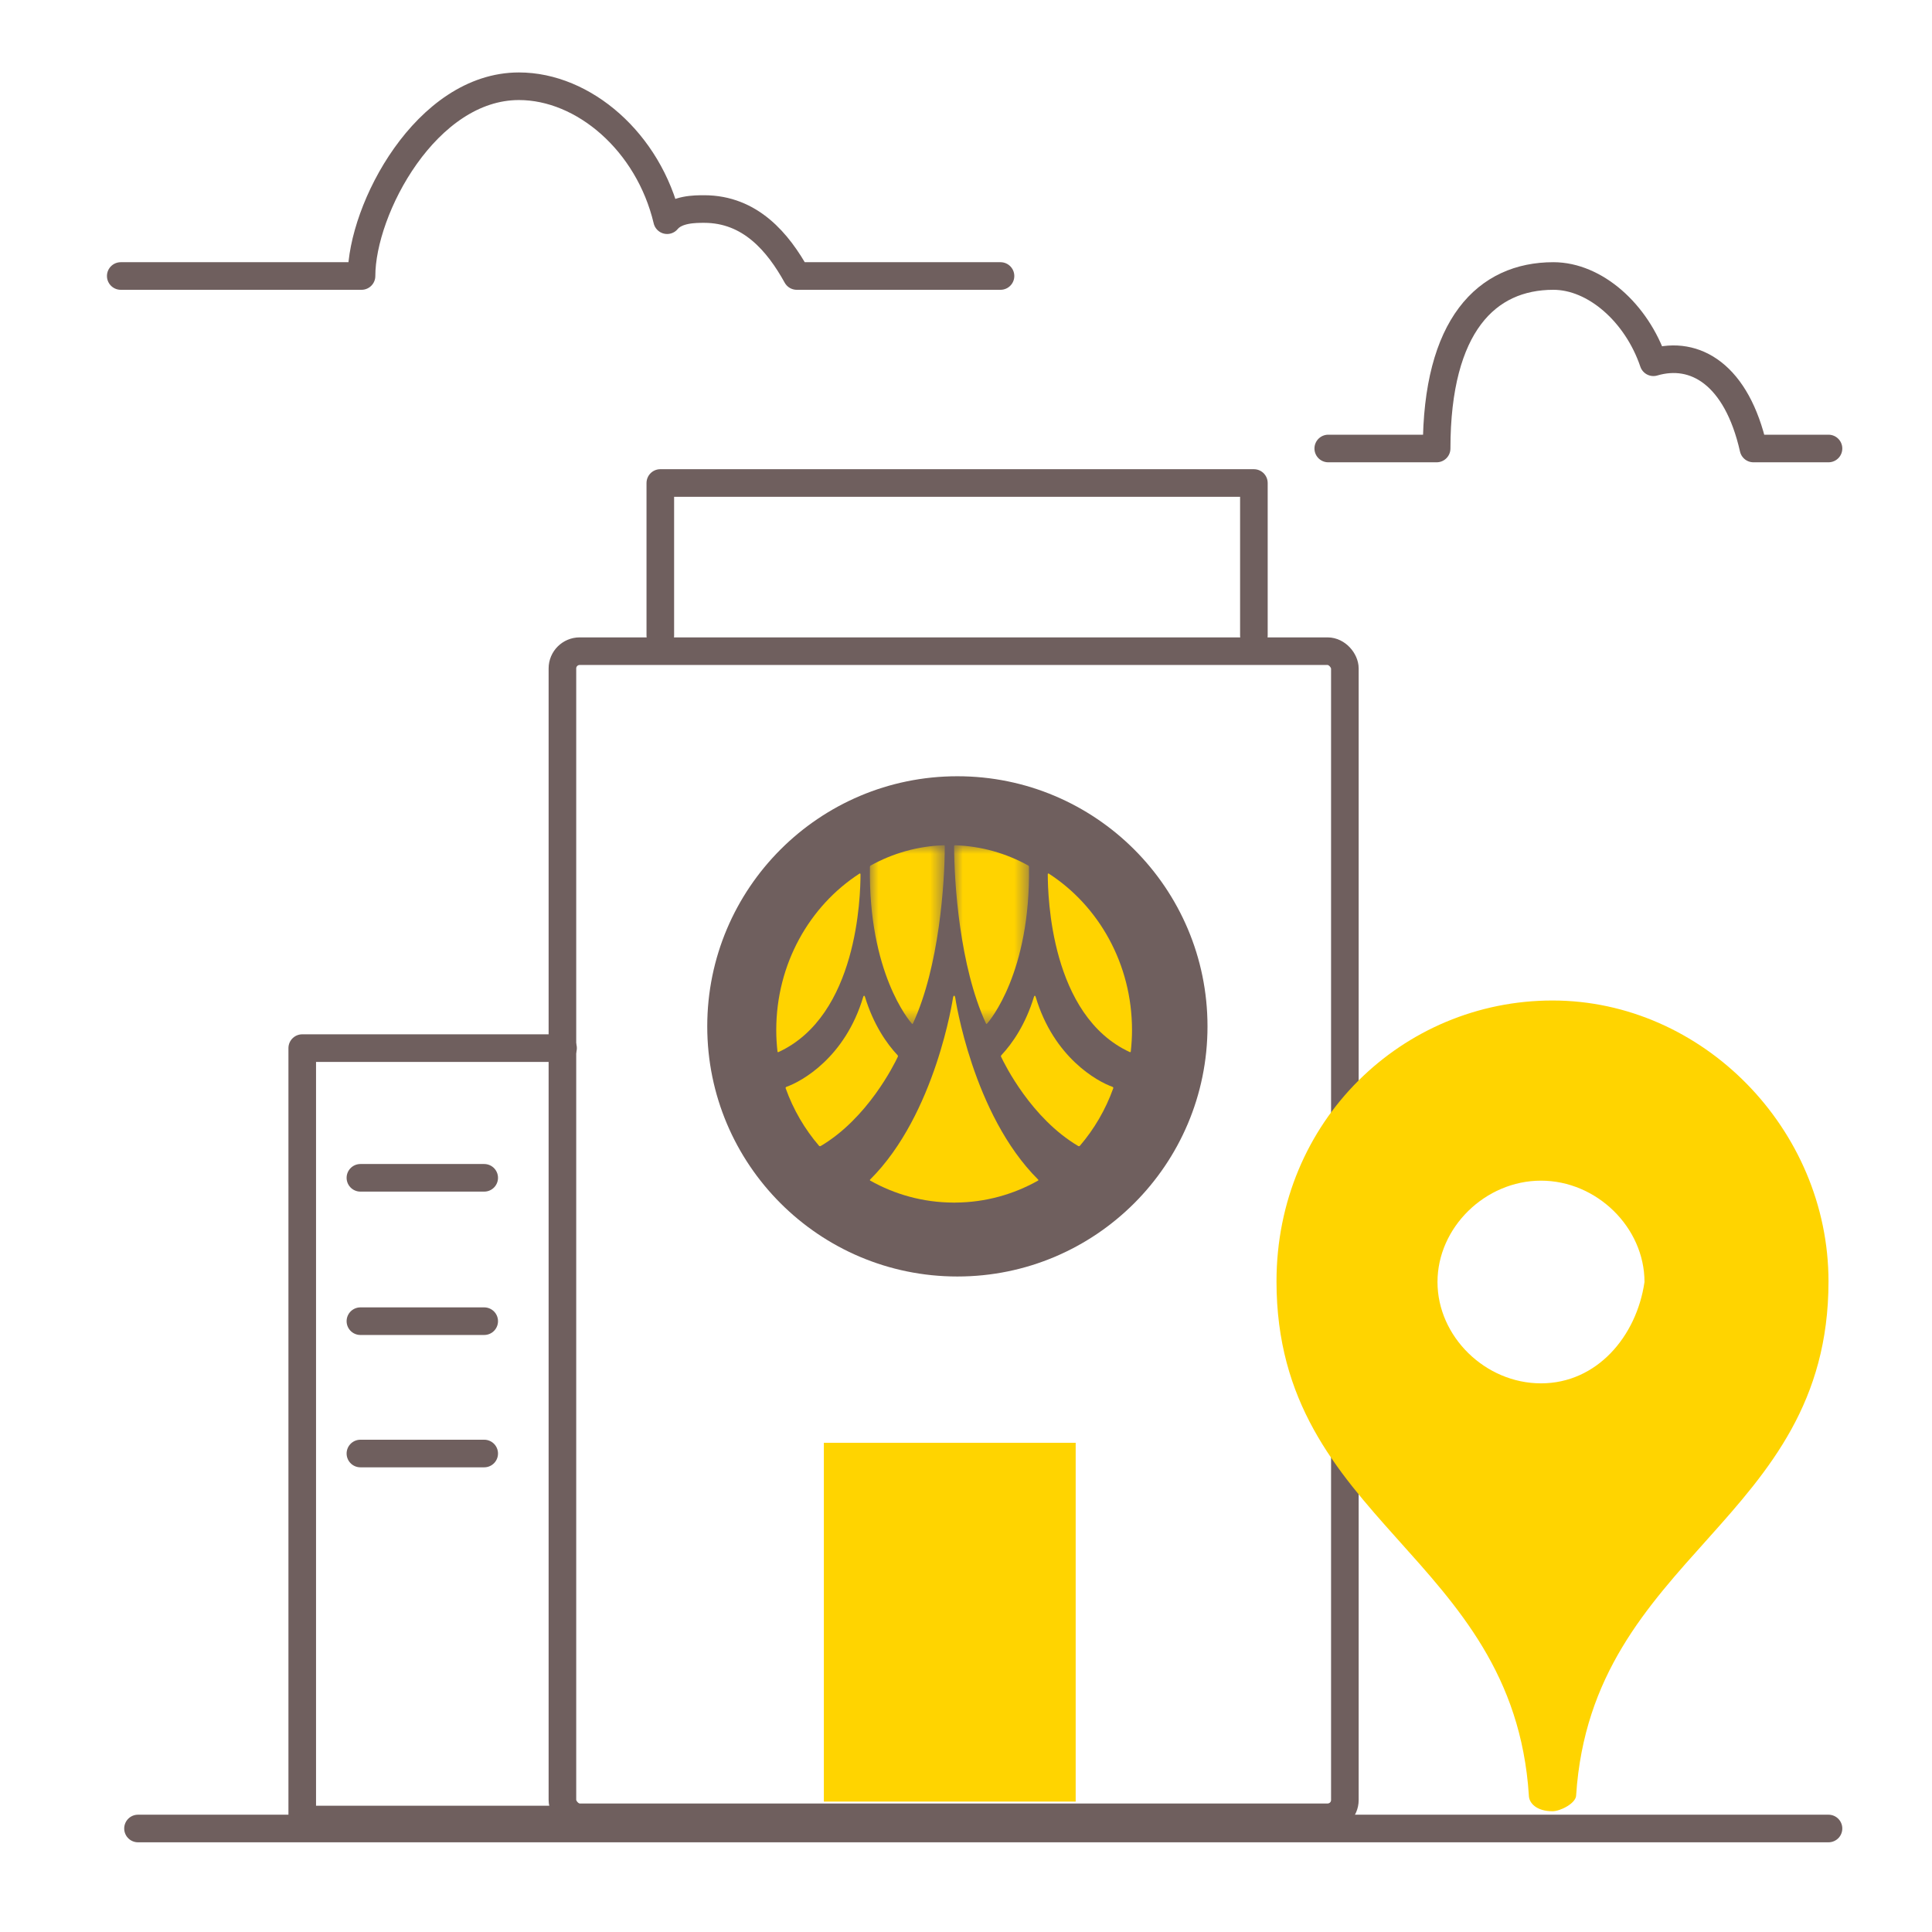
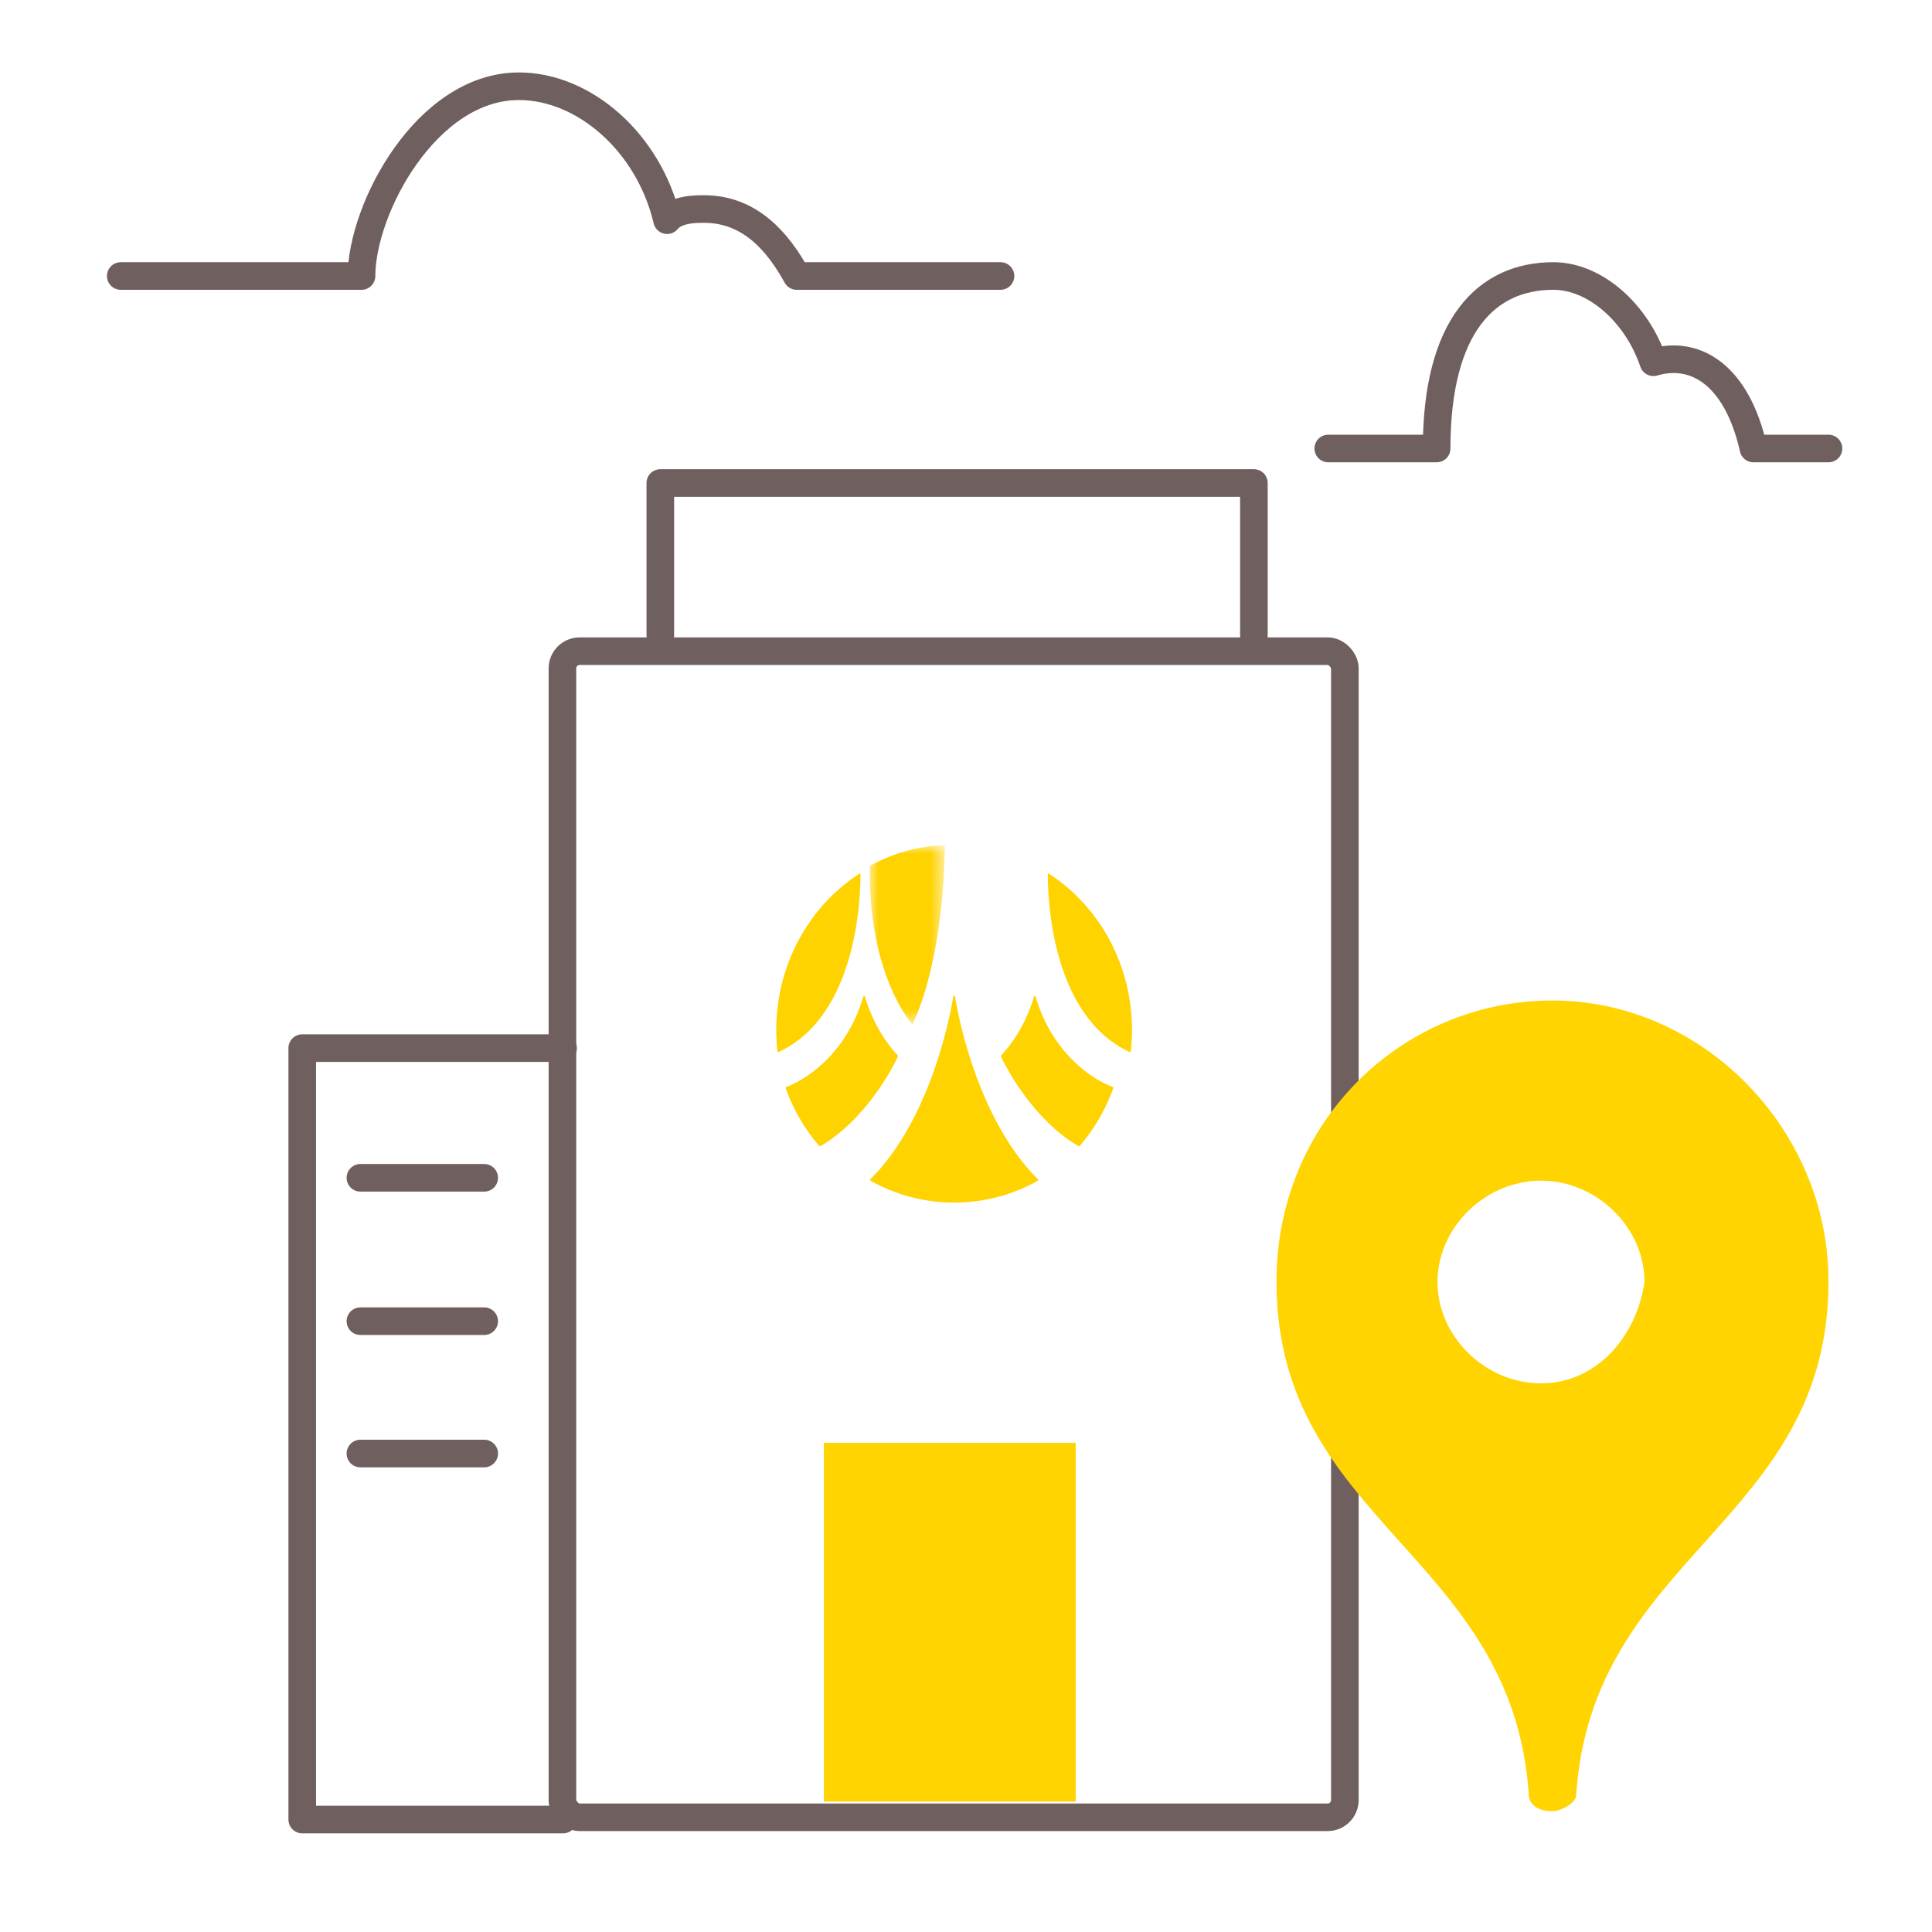
<svg xmlns="http://www.w3.org/2000/svg" xmlns:xlink="http://www.w3.org/1999/xlink" width="112px" height="112px" viewBox="0 0 112 112" version="1.1">
  <title>85C239F1-A3F4-43C4-81B7-ADBEAE33F7DB@0.5x</title>
  <defs>
-     <polygon id="path-1" points="1.37062769e-15 0 4.342 0 4.342 10.359 0 10.359 0 8.7634209e-15" />
    <polygon id="path-3" points="2.74014438e-15 0 4.342 0 4.342 10.359 0 10.359 0 8.7634209e-15" />
  </defs>
  <g id="Page-1" stroke="none" stroke-width="1" fill="none" fill-rule="evenodd">
    <g id="Bancassurance_4" transform="translate(-134, -1805)">
      <rect fill="#FFFFFF" x="0" y="0" width="1280" height="3026" />
      <rect id="Rectangle" stroke="#E8E8E8" fill="#FFFFFF" x="55.5" y="1789.5" width="269" height="221" rx="8" />
      <g id="Icon/112px/Gift/Branch" transform="translate(134, 1805)">
        <rect id="Rectangle" x="0" y="0" width="112" height="112" />
        <g id="Group" transform="translate(7, 5)">
          <g transform="translate(10.521, 23)">
            <polyline id="Path" stroke="#6F5F5E" stroke-width="1.6" fill="#FFFFFF" stroke-linecap="round" stroke-linejoin="round" points="20.758 8.84 20.758 0 55.168 0 55.168 8.84" />
            <polyline id="Path" stroke="#6F5F5E" stroke-width="1.6" fill="#FFFFFF" stroke-linecap="round" stroke-linejoin="round" points="15.12 77.48 0 77.48 0 32.76 15.12 32.76" />
            <line x1="3.372" y1="40.279" x2="10.549" y2="40.279" id="Path-13" stroke="#6F5F5E" stroke-width="1.6" fill="#D8D8D8" stroke-linecap="round" />
            <line x1="3.372" y1="48.59" x2="10.549" y2="48.59" id="Path-13-Copy" stroke="#6F5F5E" stroke-width="1.6" fill="#D8D8D8" stroke-linecap="round" />
            <line x1="3.372" y1="56.262" x2="10.549" y2="56.262" id="Path-13-Copy-2" stroke="#6F5F5E" stroke-width="1.6" fill="#D8D8D8" stroke-linecap="round" />
            <rect id="Rectangle" stroke="#6F5F5E" stroke-width="1.6" stroke-linecap="round" stroke-linejoin="round" x="15.083" y="9.75" width="45.359" height="67.6" rx="1" />
            <g id="logo" transform="translate(23.479, 17)">
-               <circle id="Oval" fill="#6F5F5E" cx="14.5" cy="14.5" r="14.5" />
              <g id="krungsri_logo" transform="translate(4, 4)">
                <path d="M7.037,12.175 L7.037,12.175 C7.032,12.172 7.029,12.168 7.029,12.168 L7.029,12.167 C6.395,11.492 5.629,10.384 5.143,8.786 C5.143,8.786 5.123,8.723 5.093,8.723 C5.063,8.723 5.042,8.789 5.042,8.789 C3.996,12.31 1.46,13.702 0.587,14.005 L0.587,14.007 C0.54,14.025 0.54,14.062 0.545,14.087 C0.988,15.328 1.652,16.461 2.487,17.431 C2.502,17.444 2.532,17.457 2.577,17.436 C5.296,15.831 6.84,12.704 7.045,12.266 C7.068,12.22 7.048,12.189 7.037,12.175" id="Fill-1" fill="#FFD300" />
                <path d="M13.046,12.175 L13.046,12.175 C13.05,12.172 13.053,12.168 13.053,12.168 L13.053,12.167 C13.688,11.492 14.455,10.384 14.94,8.786 C14.94,8.786 14.96,8.723 14.99,8.723 C15.018,8.723 15.039,8.789 15.039,8.789 C16.086,12.31 18.624,13.702 19.494,14.005 L19.494,14.007 C19.541,14.025 19.542,14.062 19.537,14.087 C19.093,15.328 18.429,16.461 17.595,17.431 C17.58,17.444 17.55,17.457 17.506,17.436 C14.786,15.831 13.242,12.704 13.036,12.266 C13.014,12.22 13.034,12.189 13.046,12.175" id="Fill-3" fill="#FFD300" />
                <path d="M15.181,19.38 L15.181,19.38 C11.375,15.594 10.377,8.841 10.377,8.841 C10.377,8.841 10.363,8.723 10.313,8.723 C10.262,8.723 10.247,8.841 10.247,8.841 C10.247,8.841 9.25,15.594 5.442,19.38 L5.443,19.38 C5.443,19.38 5.405,19.413 5.447,19.44 C6.872,20.243 8.507,20.705 10.247,20.715 C10.268,20.717 10.29,20.718 10.313,20.718 C10.334,20.718 10.356,20.717 10.377,20.715 C12.118,20.705 13.753,20.243 15.178,19.44 C15.219,19.412 15.181,19.38 15.181,19.38" id="Fill-5" fill="#FFD300" />
                <path d="M15.799,1.643 C15.742,1.611 15.74,1.691 15.74,1.691 C15.746,2.949 15.904,9.873 20.495,11.991 C20.537,12.006 20.55,11.97 20.552,11.963 C20.597,11.554 20.624,11.139 20.624,10.718 C20.624,6.876 18.691,3.513 15.799,1.643" id="Fill-7" fill="#FFD300" />
                <path d="M4.826,1.643 C4.882,1.611 4.885,1.691 4.885,1.691 C4.88,2.949 4.721,9.873 0.128,11.991 C0.087,12.006 0.075,11.97 0.072,11.963 C0.026,11.554 1.19904087e-14,11.139 1.19904087e-14,10.718 C1.19904087e-14,6.876 1.933,3.513 4.826,1.643" id="Fill-9" fill="#FFD300" />
                <g id="Group-13" transform="translate(10.312, 0)">
                  <mask id="mask-2" fill="white">
                    <use xlink:href="#path-1" />
                  </mask>
                  <g id="Clip-12" />
                  <path d="M4.305,1.18 C3.022,0.467 1.575,0.048 0.038,0 C-0.004,-0.002 9.5677946e-05,0.053 9.5677946e-05,0.053 C9.5677946e-05,2.142 0.315,7.031 1.849,10.338 C1.862,10.37 1.889,10.358 1.899,10.352 C1.902,10.348 1.907,10.346 1.907,10.342 C2.061,10.169 4.432,7.391 4.339,1.252 C4.337,1.209 4.318,1.189 4.305,1.18" id="Fill-11" fill="#FFD300" mask="url(#mask-2)" />
                </g>
                <g id="Group-16" transform="translate(5.427, 0)">
                  <mask id="mask-4" fill="white">
                    <use xlink:href="#path-3" />
                  </mask>
                  <g id="Clip-15" />
                  <path d="M0.039,1.18 C1.32,0.467 2.768,0.048 4.303,0 C4.346,-0.002 4.342,0.053 4.342,0.053 C4.342,2.142 4.027,7.031 2.494,10.338 C2.48,10.37 2.453,10.358 2.444,10.352 C2.44,10.348 2.439,10.346 2.435,10.342 C2.282,10.169 -0.09,7.391 0.003,1.252 C0.007,1.209 0.027,1.189 0.039,1.18" id="Fill-14" fill="#FFD300" mask="url(#mask-4)" />
                </g>
              </g>
            </g>
            <rect id="Rectangle" fill="#FFD400" x="30.239" y="55.64" width="14.598" height="20.8" />
          </g>
-           <line x1="1" y1="101" x2="99" y2="101" id="Path" stroke="#6F5F5E" stroke-width="1.6" stroke-linecap="round" stroke-linejoin="round" />
          <path d="M51,11 L39.189,11 C38.116,9.059 36.505,7.118 33.821,7.118 C33.284,7.118 32.211,7.118 31.674,7.765 C30.6,3.235 26.842,0 23.084,0 C17.716,0 13.958,7.118 13.958,11 L0,11" id="Path" stroke="#6F5F5E" stroke-width="1.6" fill="#FFFFFF" stroke-linecap="round" stroke-linejoin="round" />
          <path d="M99,21 L94.65,21 C93.683,16.714 91.267,15.286 88.85,16 C87.883,13.143 85.467,11 83.05,11 C79.183,11 76.283,13.857 76.283,21 L70,21" id="Path" stroke="#6F5F5E" stroke-width="1.6" fill="#FFFFFF" stroke-linecap="round" stroke-linejoin="round" />
          <path d="M83,53 C74.314,53 67,59.98 67,69.287 C67,83.248 80.714,85.109 81.629,99.069 C81.629,99.535 82.086,100 83,100 C83.457,100 84.371,99.535 84.371,99.069 C85.286,85.109 99,83.248 99,69.287 C99,60.446 91.686,53 83,53 Z M82.333,75.194 C79.103,75.194 76.333,72.483 76.333,69.319 C76.333,66.156 79.103,63.444 82.333,63.444 C85.564,63.444 88.333,66.156 88.333,69.319 C87.872,72.483 85.564,75.194 82.333,75.194 Z" id="Shape" fill="#FFD400" fill-rule="nonzero" />
        </g>
      </g>
    </g>
  </g>
</svg>